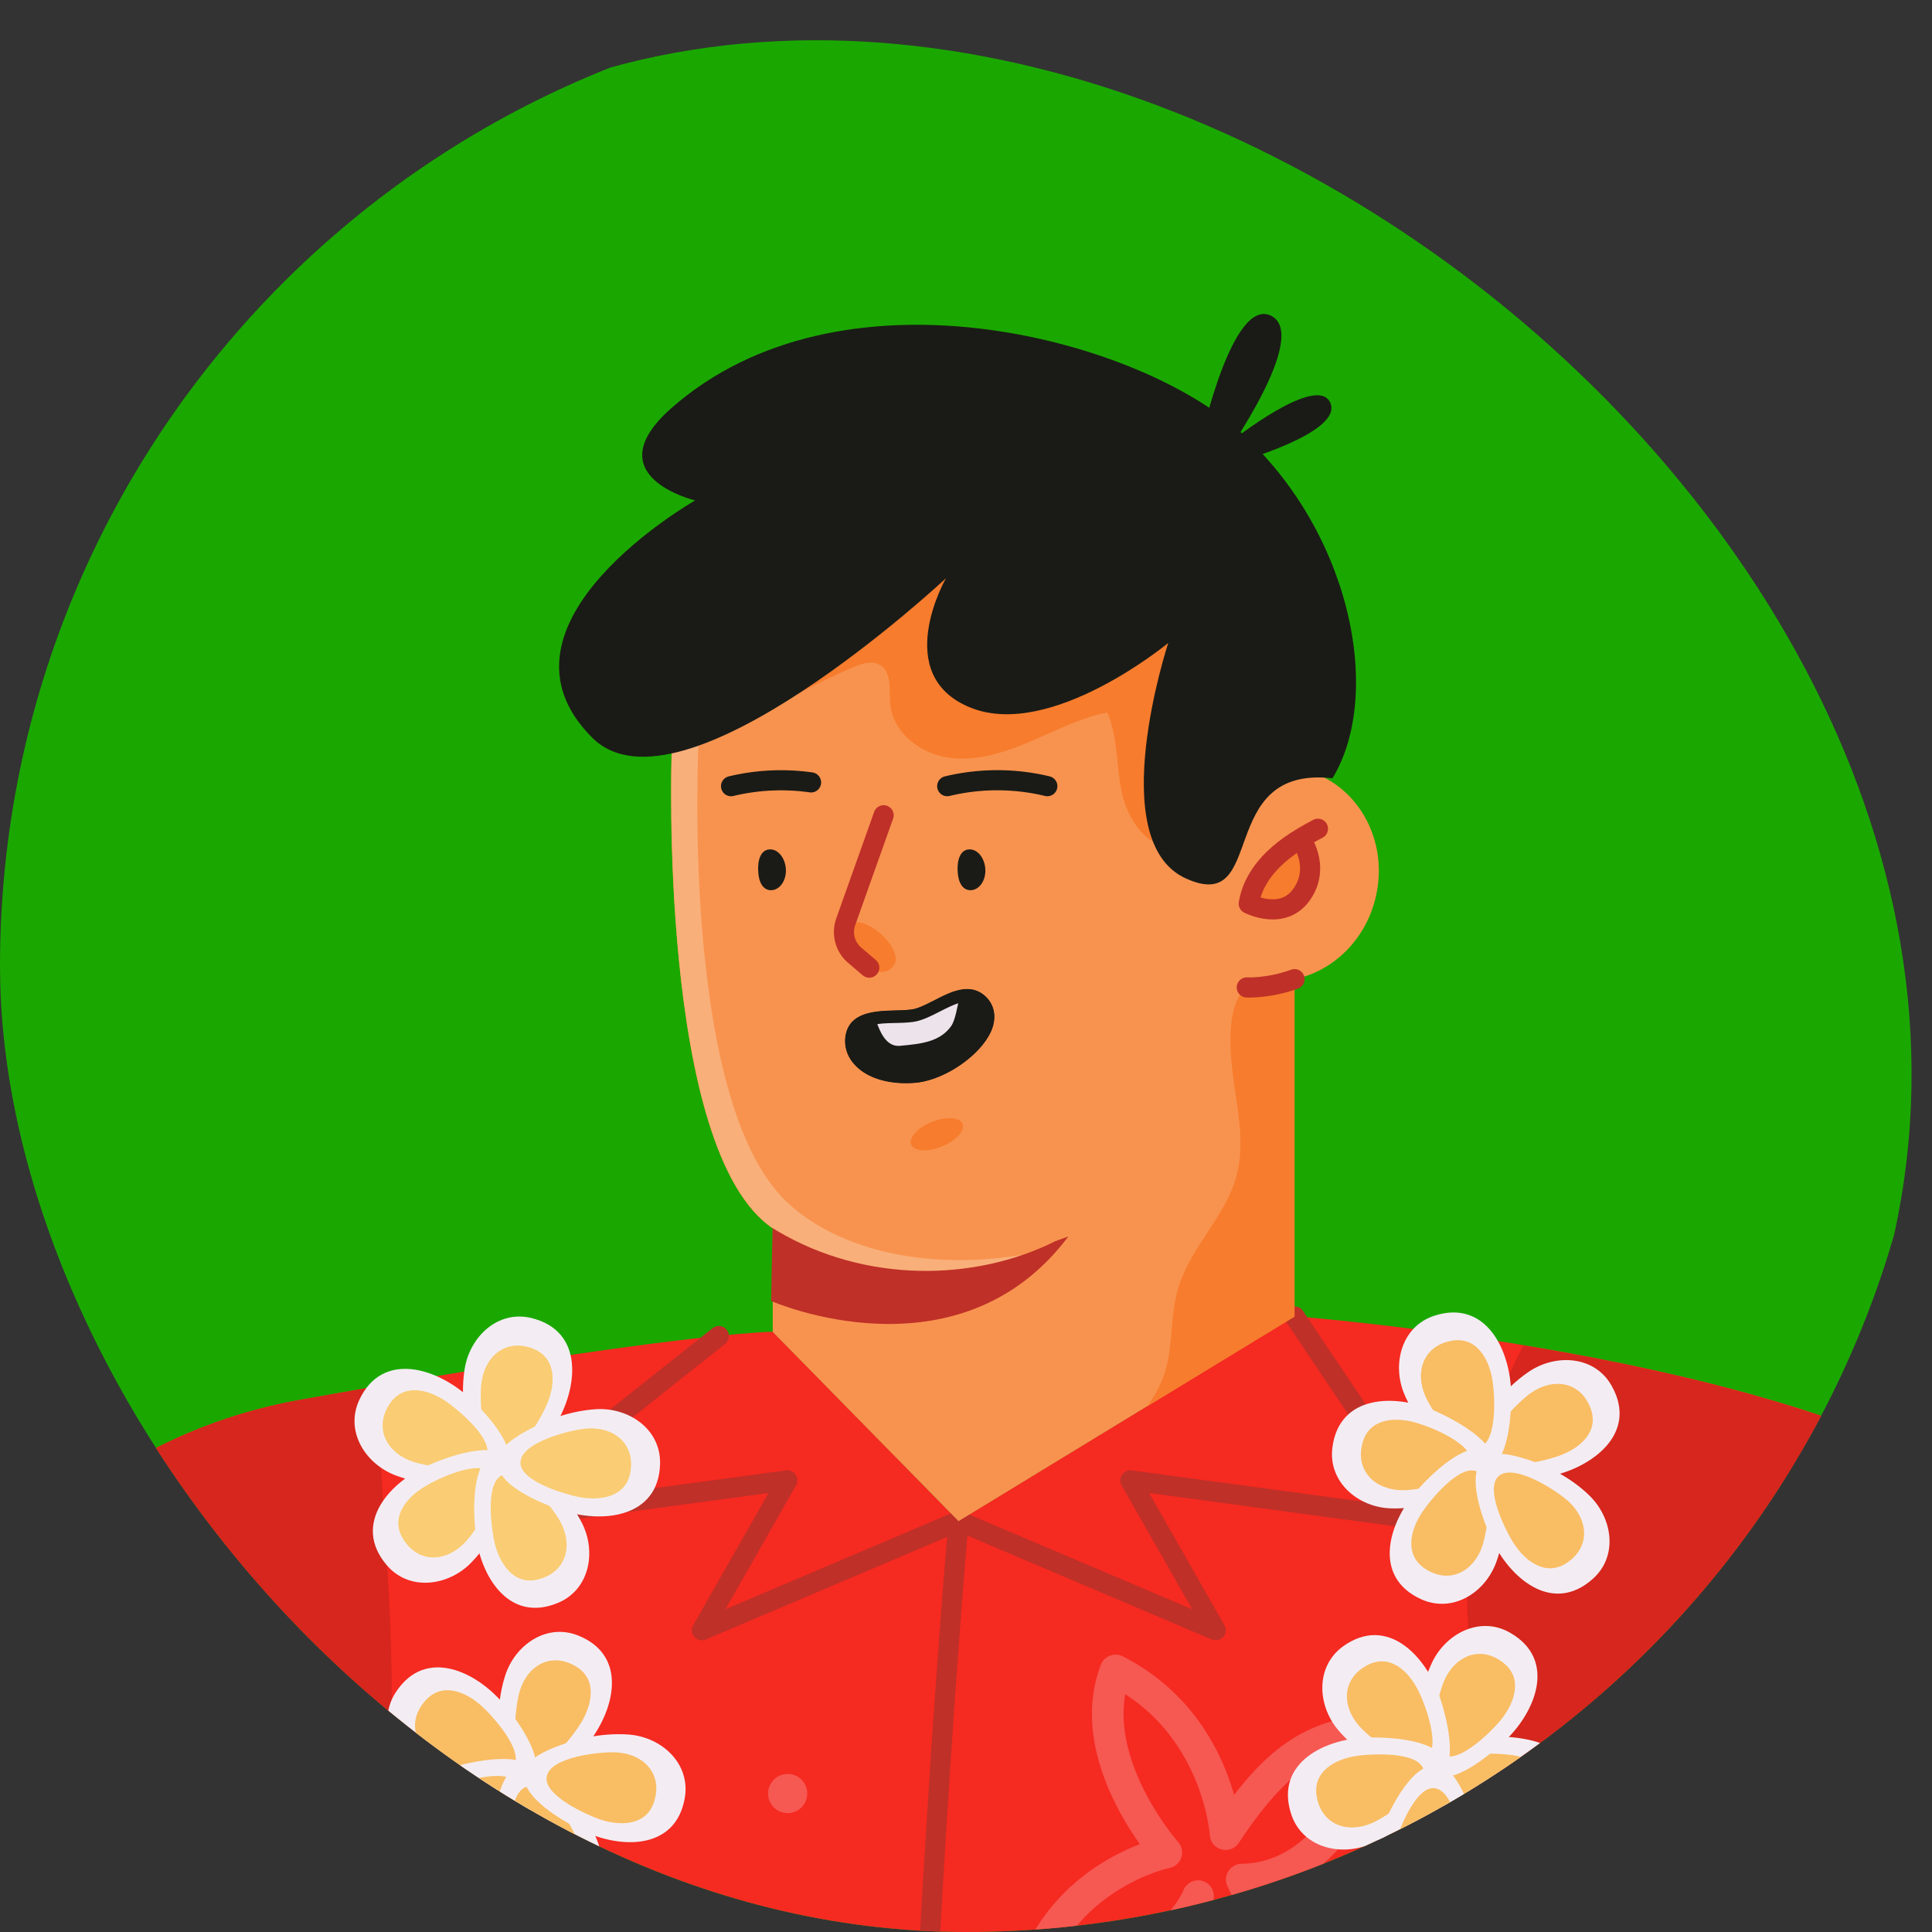
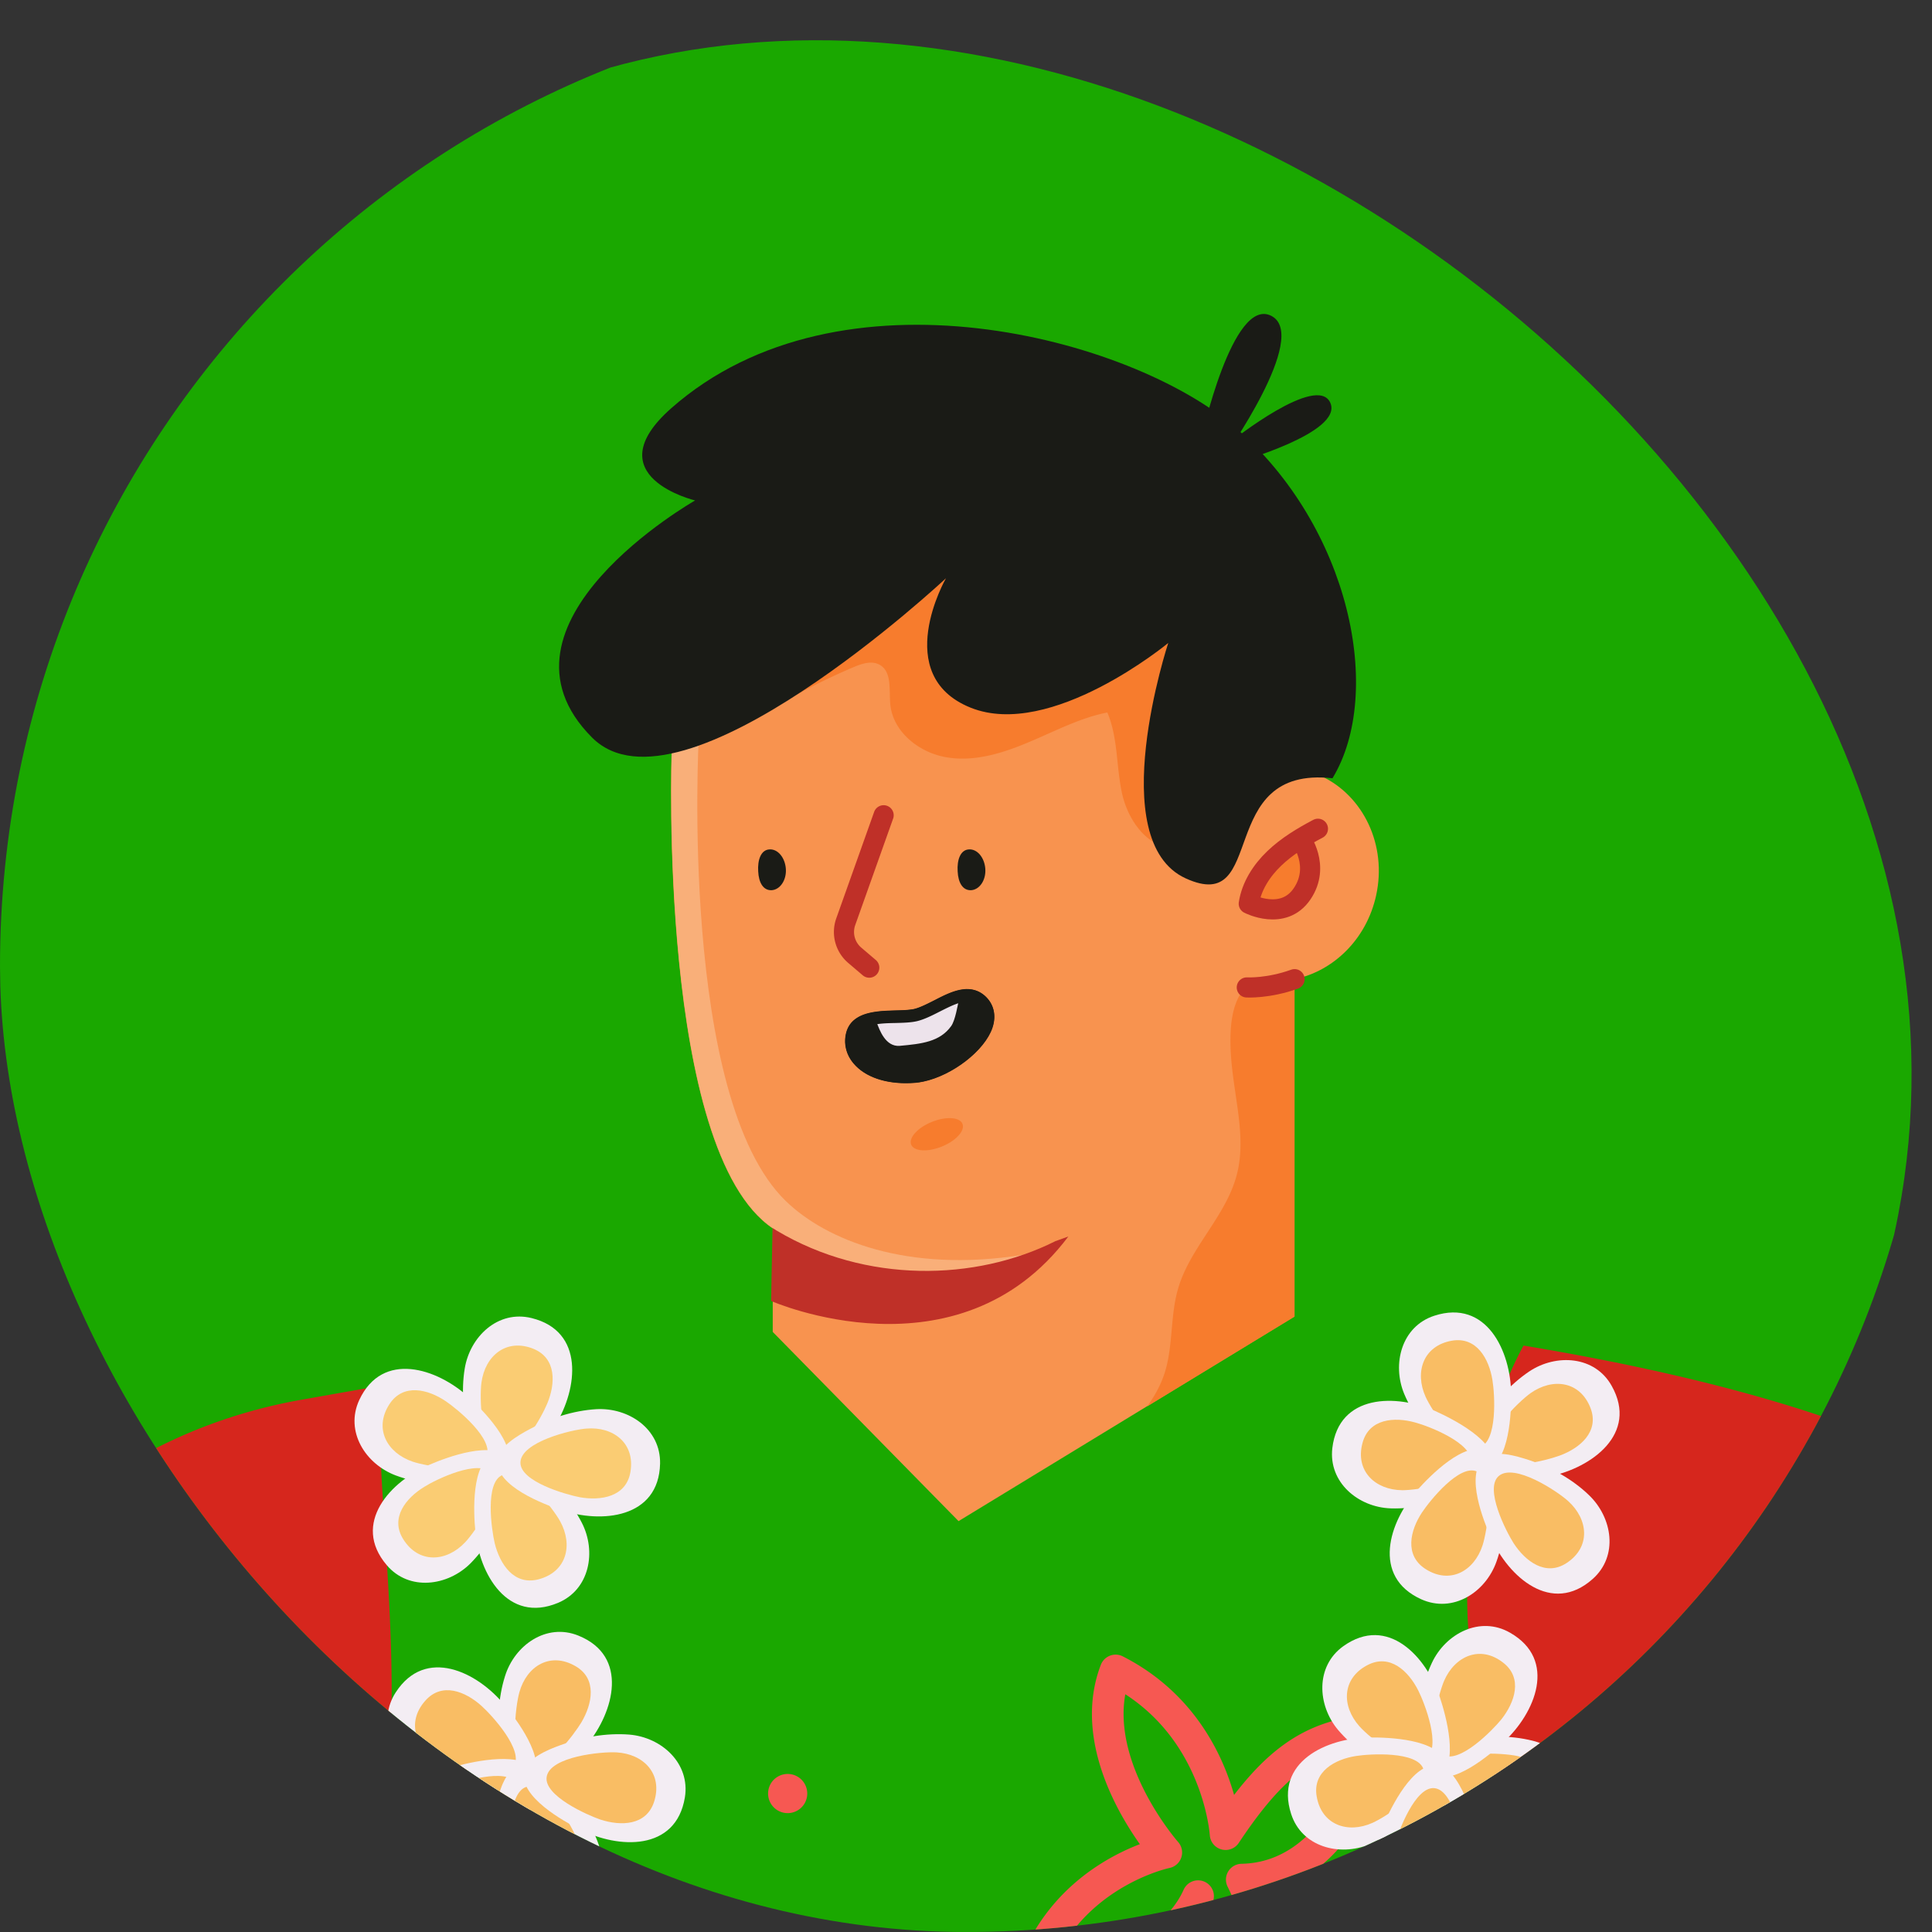
<svg xmlns="http://www.w3.org/2000/svg" width="96" height="96" fill="none">
  <rect width="100%" height="100%" fill="#333333" stroke="none" />
  <g clip-path="url(#clip0_409_5480)">
    <path fill-rule="evenodd" clip-rule="evenodd" d="M47.418 95.998C68.415 96.2 85.436 84.336 93.428 64c5.797-19.336-5.303-39.149-21.505-50.935C56.054 1.522 35.066-2.67 19.088 8.717 2.418 20.597-3.903 43.523 2.392 63.162 8.69 82.81 27.031 95.803 47.418 95.999z" fill="#1AA800" />
-     <path d="M-12.4 106.576s3.75-32.778 27.296-37.02c18.474-3.321 23.501-3.384 23.501-3.384l9.233 9.403 16.688-10.17s24.51 1.839 34.61 8.92c10.098 7.08 14.607 30.546 15.107 50.073-9.259 20.707-13.045 30.779-13.045 30.779s-23.644 13.492-44.69 7.098c-21.046-6.393-46.511-4.786-58.94-.696 1.071-11.831-9.76-55.003-9.76-55.003z" fill="#F52A21" />
    <path d="M17.923 94.7c-1.91 5.09-6.518 9.242-6.447 14.716.063 5.268 4.554 9.616 4.625 14.885.072 5.491-4.634 9.929-5.134 15.393-.473 5.17 2.867 9.813 3.902 14.894.277 1.366.393 2.446.348 3.795-7.116.634-13.33 1.723-17.849 3.214 1.072-11.84-9.76-55.012-9.76-55.012s3.751-32.778 27.297-37.02c1.268-.223 2.464-.437 3.607-.633.223 1.24.348 2.553.42 3.946.348 6.795 1.402 15.403-1.009 21.823zm95.951 25.404c-.875 2.196-1.982 4.286-3.428 6.161-3.161 4.072-8.251 6.956-13.358 6.295 2.071 6.134 4.152 12.304 5.509 18.617a216.826 216.826 0 00-1.58 4.018s-11.662 6.652-25.894 8.402a4.37 4.37 0 01-.135-.455c-1.133-4.268 1.447-8.572 1.92-12.956.563-5.188-1.848-10.349-1.348-15.555.598-6.232 5.322-12.054 3.857-18.134-.776-3.224-3.196-5.84-4.125-9.019-1.009-3.455-.16-7.143-.125-10.741.045-4.715-1.321-9.304-2.018-13.965-.66-4.465-.062-11.1 2.554-15.912 7.795 1.295 17.688 3.599 23.242 7.483 9.358 6.553 13.912 27.215 14.929 45.761z" fill="#D6261D" />
-     <path d="M35.719 66.387l-11.59 9.197 14.992-2.027-4.242 7.447 12.751-5.42m16.697-10.17l6.831 10.17-14.992-2.027 4.241 7.447-12.75-5.42" stroke="#BF3028" stroke-miterlimit="10" stroke-linecap="round" stroke-linejoin="round" />
    <path d="M22.584 98.817c1.045 3.366.848 7.072-.536 9.813-.107.205-3.34-5.367-3.571-5.929a24.52 24.52 0 01-1.76-7.08c-.196-2.215-.098-5.126 2.197-2.885 1.652 1.598 2.956 3.768 3.67 6.08zm38.315-7.679s-.34-5.527-5.465-8.134c-1.66 4.33 2.518 9.045 2.518 9.045s-5.741 1.17-7.01 7.277c2.35-.402 7.233-2.036 8.59-5.107-1.446 3.893 2.17 9.313 2.17 9.313s2.536-5.063 0-10.135c4.706-.09 6.599-5.875 6.51-7.42-3.126.223-4.965 1.634-7.313 5.161z" stroke="#F65852" stroke-width="1.572" stroke-miterlimit="10" stroke-linecap="round" stroke-linejoin="round" />
    <path d="M39.139 90.093a.973.973 0 100-1.946.973.973 0 000 1.946z" fill="#F65852" />
-     <path d="M47.63 75.584s-4.161 46.823-1.929 83.915" stroke="#BF3028" stroke-miterlimit="10" stroke-linecap="round" stroke-linejoin="round" />
    <path d="M65.675 38.574c-1.009-.34-4.277-.438-4.857 4.08-.143 1.241-1.33 1.947-1.947 0-.625-1.946 0-11.197 0-11.197s-6.59-9.938-13.965-5.616c-3.955 2.321-8.402 9.5-11.518 8.982-.009.715-.018 1.608-.018 2.626 0 0-.687 19.75 5.027 23.59v5.143l9.233 9.402 16.688-10.17v-16.76c1.938-.392 3.59-1.99 4.063-4.17.544-2.49-.634-4.928-2.706-5.91z" fill="#F8934F" />
    <path d="M50.827 62.35l-3.241 1.697-9.18-1.973V61.03c-5.714-3.848-5.027-23.59-5.027-23.59-.008-1.027 0-1.92.018-2.625l1.322 1.884s-.974 17.849 4.33 22.983c1.992 1.929 6.019 3.59 11.778 2.67z" fill="#F9AF79" />
    <path d="M53.086 61.44c-5.482 7.295-14.769 3.205-14.769 3.205s.036-2.125.072-3.625l.214.134c4.411 2.625 9.858 2.518 13.84.518.206-.071.429-.152.643-.232z" fill="#BF3028" />
    <path d="M58.746 42.082a1.55 1.55 0 01-.348.045c-1.366.044-2.348-1.366-2.643-2.697-.295-1.34-.196-2.768-.732-4.027-1.366.268-2.616.938-3.902 1.474-1.286.544-2.679.982-4.054.758-1.375-.214-2.705-1.259-2.83-2.651-.063-.706.089-1.617-.536-1.956-.393-.214-.875-.053-1.295.125a33.12 33.12 0 00-4.009 2.036l.375-2.197c.009-.58.063-1.16.17-1.723 1.964-1.991 4.018-4.304 5.964-5.438 7.367-4.321 13.965 5.617 13.965 5.617s-.527 7.884-.125 10.634zm5.581 6.893v16.448l-7.33 4.464c.339-.464.625-.964.821-1.509.5-1.402.304-2.955.732-4.384.607-2.036 2.384-3.58 2.911-5.643.402-1.554.027-3.188-.178-4.777-.161-1.206-.402-3.607.66-4.536.625-.563 1.563-.438 2.384-.063zm-2.277-4.08s1.715.893 2.652-.491c.938-1.384-.08-2.742-.08-2.742-.465.286-.91.608-1.304.983-.634.607-1.134 1.392-1.268 2.25z" fill="#F77C2D" />
    <path d="M64.622 41.672s1.018 1.357.08 2.74c-.937 1.385-2.652.492-2.652.492.134-.866.634-1.643 1.268-2.25.634-.608 1.393-1.063 2.17-1.474m-3.536 7.885s1.063.062 2.375-.411" stroke="#BF3028" stroke-miterlimit="10" stroke-linecap="round" stroke-linejoin="round" />
    <path d="M61.38 21.242c-5.152-4.465-19.634-8.358-28.028-.956-3.83 3.384 1.188 4.581 1.188 4.581s-10.777 6.125-5.116 11.786c4.402 4.402 17.58-7.92 17.58-7.92s-2.767 4.822 1.224 6.43c3.991 1.606 9.822-3.215 9.822-3.215s-3.241 9.822.866 11.697c4.108 1.875 1.402-5.626 7.295-4.974 2.563-4.223.893-12.474-4.83-17.43z" fill="#1A1B16" />
    <path d="M59.693 21.795s1.553-7.098 3.482-6.098c1.929 1-2.366 7.036-2.366 7.036l-1.116-.938z" fill="#1A1B16" />
    <path d="M61.193 21.92s4.26-3.393 4.911-1.902c.652 1.491-4.696 2.973-4.696 2.973l-.215-1.071z" fill="#1A1B16" />
    <path d="M24.584 73.36c-.715-.17-1.054-1.303-1.232-1.901-.322-1.099-.447-2.322-.26-3.456.26-1.59 1.653-2.92 3.322-2.509 2.643.652 2.295 3.5 1.188 5.313-.473.803-1.83 2.84-3.018 2.553z" fill="#F3EDF3" />
    <path d="M24.87 72.253c-1-.24-1.045-2.84-.947-3.553.179-1.34 1.241-2.215 2.58-1.68 1.161.474 1.099 1.742.688 2.724-.268.643-1.393 2.733-2.321 2.51z" fill="#FACC73" />
    <path d="M25.209 72.888c-.304.67-1.482.785-2.098.839-1.143.107-2.358-.009-3.438-.41-1.51-.563-2.545-2.188-1.822-3.751 1.152-2.473 3.876-1.572 5.438-.143.688.634 2.42 2.357 1.92 3.465z" fill="#F3EDF3" />
    <path d="M24.173 72.388c-.429.937-2.982.473-3.67.24-1.277-.437-1.938-1.642-1.152-2.856.688-1.054 1.92-.742 2.804-.143.58.393 2.41 1.893 2.018 2.759z" fill="#FACC73" />
    <path d="M25.307 72.468c.482.562.09 1.67-.116 2.259-.384 1.08-1 2.134-1.813 2.956-1.133 1.133-3.053 1.392-4.16.089-1.768-2.072.187-4.179 2.143-5 .857-.367 3.143-1.224 3.946-.304z" fill="#F3EDF3" />
    <path d="M24.423 73.2c.67.777-.812 2.911-1.312 3.438-.929.982-2.304 1.071-3.072-.152-.67-1.062.134-2.053 1.045-2.607.58-.366 2.714-1.402 3.34-.679z" fill="#FACC73" />
    <path d="M24.53 72.236c.679-.286 1.616.42 2.116.794.911.697 1.732 1.599 2.26 2.626.74 1.428.401 3.33-1.18 3.99-2.508 1.045-3.92-1.446-4.107-3.562-.089-.929-.214-3.375.911-3.848z" fill="#F3EDF3" />
    <path d="M24.959 73.298c.946-.401 2.527 1.661 2.875 2.295.652 1.188.321 2.518-1.08 2.884-1.215.313-1.911-.75-2.17-1.786-.16-.678-.5-3.027.375-3.393z" fill="#FACC73" />
    <path d="M24.718 72.628c.008-.74 1.044-1.312 1.589-1.607 1.009-.553 2.17-.928 3.322-1 1.607-.09 3.205.982 3.17 2.706-.063 2.723-2.92 2.99-4.93 2.303-.892-.303-3.178-1.178-3.151-2.402z" fill="#F3EDF3" />
-     <path d="M25.86 72.673c.019-1.027 2.546-1.634 3.269-1.687 1.348-.116 2.438.732 2.197 2.152-.206 1.24-1.465 1.446-2.518 1.259-.688-.134-2.965-.777-2.947-1.724z" fill="#FACC73" />
+     <path d="M25.86 72.673c.019-1.027 2.546-1.634 3.269-1.687 1.348-.116 2.438.732 2.197 2.152-.206 1.24-1.465 1.446-2.518 1.259-.688-.134-2.965-.777-2.947-1.724" fill="#FACC73" />
    <path d="M25.807 88.798c-.687-.267-.857-1.437-.946-2.053-.161-1.134-.116-2.358.232-3.456.473-1.536 2.053-2.66 3.643-2.018 2.527 1.018 1.777 3.786.428 5.429-.598.714-2.223 2.545-3.357 2.098z" fill="#F3EDF3" />
    <path d="M26.245 87.736c-.955-.375-.634-2.956-.437-3.652.366-1.304 1.535-2.018 2.785-1.295 1.09.625.84 1.875.295 2.795-.357.59-1.759 2.5-2.643 2.152z" fill="#F9BD64" />
    <path d="M26.486 88.414c-.402.616-1.572.563-2.197.536-1.143-.054-2.33-.348-3.348-.893-1.42-.768-2.215-2.527-1.277-3.965 1.482-2.285 4.054-1.017 5.402.626.598.714 2.08 2.67 1.42 3.696z" fill="#F3EDF3" />
    <path d="M25.53 87.771c-.553.866-3.018.054-3.67-.276-1.205-.608-1.687-1.902-.732-2.983.83-.946 2-.464 2.795.25.518.465 2.125 2.215 1.607 3.01z" fill="#F9BD64" />
    <path d="M26.637 88.013c.393.625-.143 1.67-.428 2.223-.536 1.018-1.286 1.973-2.215 2.67-1.286.964-3.214.955-4.134-.5-1.456-2.304.777-4.108 2.83-4.652.902-.241 3.295-.768 3.947.259z" fill="#F3EDF3" />
    <path d="M25.664 88.61c.554.867-1.214 2.769-1.786 3.215-1.062.84-2.428.742-3.018-.58-.509-1.143.42-2.01 1.402-2.438.634-.268 2.893-1 3.402-.196z" fill="#F9BD64" />
    <path d="M25.905 87.665c.715-.188 1.545.642 1.982 1.089.804.813 1.492 1.83 1.867 2.92.526 1.518-.072 3.357-1.733 3.786-2.634.687-3.678-1.992-3.571-4.108.053-.937.277-3.366 1.455-3.687z" fill="#F3EDF3" />
    <path d="M26.182 88.78c.991-.267 2.268 2 2.518 2.68.482 1.267-.036 2.544-1.473 2.696-1.25.134-1.786-1.009-1.893-2.072-.063-.687-.072-3.062.848-3.303z" fill="#F9BD64" />
    <path d="M26.04 88.084c.115-.723 1.213-1.152 1.803-1.366 1.071-.402 2.277-.616 3.428-.527 1.608.134 3.036 1.429 2.76 3.125-.447 2.688-3.313 2.554-5.206 1.59-.848-.42-2.982-1.617-2.786-2.822z" fill="#F3EDF3" />
    <path d="M27.164 88.29c.161-1.019 2.75-1.26 3.474-1.215 1.348.08 2.303 1.063 1.866 2.447-.384 1.196-1.652 1.223-2.67.892-.652-.223-2.822-1.187-2.67-2.125z" fill="#F9BD64" />
    <path d="M27.54 103.299c-.598-.429-.482-1.607-.411-2.223.116-1.143.473-2.313 1.072-3.295.839-1.375 2.642-2.072 4.026-1.054 2.197 1.608.795 4.108-.92 5.367-.75.553-2.776 1.919-3.767 1.205z" fill="#F3EDF3" />
    <path d="M28.29 103.094c-.536.5-1.67.16-2.26-.027-1.098-.339-2.178-.911-3.027-1.688-1.187-1.089-1.518-2.99-.259-4.16 2-1.849 4.18.017 5.09 1.937.393.848 1.348 3.107.455 3.938zm40.69-.143c-.662.33-1.644-.304-2.17-.643-.965-.625-1.84-1.473-2.438-2.455-.84-1.375-.634-3.295.902-4.063 2.437-1.223 4.009 1.17 4.348 3.268.152.91.447 3.339-.643 3.893zm1.714-15.421c.232-.696 1.384-.938 1.991-1.063 1.125-.232 2.348-.25 3.464.027 1.563.384 2.768 1.893 2.224 3.518-.866 2.58-3.679 1.992-5.393.742-.75-.545-2.67-2.072-2.286-3.224z" fill="#F3EDF3" />
    <path d="M71.774 87.905c.321-.973 2.91-.803 3.616-.651 1.322.294 2.108 1.42 1.456 2.705-.563 1.116-1.822.947-2.777.456-.607-.313-2.599-1.608-2.295-2.51z" fill="#F9BD64" />
    <path d="M71.113 88.182c-.643-.357-.66-1.536-.66-2.16-.01-1.152.205-2.349.696-3.394.678-1.455 2.393-2.357 3.884-1.5 2.366 1.349 1.25 3.992-.313 5.43-.687.633-2.544 2.222-3.607 1.624z" fill="#F3EDF3" />
    <path d="M71.694 87.2c-.893-.5-.224-3.01.062-3.679.536-1.24 1.804-1.794 2.938-.902.99.768.571 1.974-.09 2.813-.428.527-2.08 2.232-2.91 1.768z" fill="#F9BD64" />
    <path d="M71.524 88.317c-.598.428-1.67-.045-2.241-.304-1.045-.473-2.045-1.17-2.795-2.053-1.036-1.233-1.134-3.161.259-4.161 2.214-1.58 4.143.535 4.804 2.553.294.893.955 3.25-.027 3.965z" fill="#F3EDF3" />
    <path d="M70.864 87.38c-.83.598-2.831-1.054-3.313-1.599-.902-1.009-.875-2.384.402-3.045 1.116-.58 2.035.304 2.518 1.26.312.615 1.17 2.82.392 3.383z" fill="#F9BD64" />
    <path d="M71.818 87.567c.233.696-.553 1.58-.973 2.044-.768.858-1.741 1.59-2.803 2.036-1.483.616-3.358.125-3.885-1.509-.839-2.59 1.768-3.786 3.893-3.804.947-.009 3.393.072 3.768 1.233z" fill="#F3EDF3" />
    <path d="M70.73 87.905c.32.974-1.867 2.376-2.528 2.67-1.232.554-2.535.107-2.777-1.312-.214-1.233.911-1.849 1.965-2.01.67-.106 3.036-.25 3.34.652z" fill="#F9BD64" />
    <path d="M71.408 87.718c.732.071 1.214 1.152 1.473 1.714.464 1.045.75 2.242.723 3.393-.044 1.608-1.25 3.117-2.955 2.93-2.706-.287-2.741-3.162-1.893-5.108.375-.849 1.438-3.054 2.652-2.929z" fill="#F3EDF3" />
    <path d="M71.274 88.852c1.018.107 1.41 2.67 1.41 3.393 0 1.349-.928 2.366-2.33 2.01-1.214-.313-1.321-1.581-1.044-2.608.187-.67 1.017-2.884 1.964-2.795z" fill="#F9BD64" />
    <path d="M73.087 72.887c-.367-.643.232-1.66.553-2.196.59-.992 1.393-1.902 2.348-2.545 1.34-.893 3.269-.777 4.099.723 1.33 2.375-1 4.063-3.08 4.491-.903.197-3.313.59-3.92-.473z" fill="#F3EDF3" />
    <path d="M74.095 72.343c-.508-.893 1.367-2.697 1.956-3.117 1.098-.776 2.464-.607 2.982.742.447 1.17-.527 1.99-1.527 2.357-.651.24-2.937.848-3.41.018z" fill="#F9BD64" />
    <path d="M73.863 73.02c-.696.233-1.58-.553-2.045-.964-.857-.767-1.598-1.732-2.044-2.794-.616-1.483-.134-3.358 1.5-3.885 2.59-.839 3.795 1.76 3.813 3.885.008.928-.072 3.375-1.224 3.759z" fill="#F3EDF3" />
    <path d="M73.515 71.922c-.973.322-2.384-1.857-2.679-2.518-.553-1.232-.116-2.535 1.304-2.785 1.232-.215 1.848.901 2.018 1.955.116.688.268 3.054-.643 3.348z" fill="#F9BD64" />
    <path d="M74.23 72.807c-.081.732-1.162 1.206-1.733 1.456-1.054.455-2.241.723-3.393.687-1.607-.053-3.098-1.286-2.902-2.991.322-2.706 3.188-2.706 5.125-1.84.849.385 3.036 1.474 2.902 2.688z" fill="#F3EDF3" />
    <path d="M73.095 72.664c-.116 1.018-2.687 1.384-3.41 1.384-1.349-.009-2.358-.955-1.983-2.348.322-1.214 1.59-1.304 2.616-1.018.67.179 2.884 1.027 2.777 1.982z" fill="#F9BD64" />
    <path d="M73.88 72.074c.67.304.796 1.474.858 2.09.116 1.143.009 2.357-.384 3.446-.544 1.518-2.16 2.563-3.732 1.858-2.482-1.125-1.607-3.858-.188-5.438.625-.697 2.33-2.447 3.447-1.956z" fill="#F3EDF3" />
    <path d="M73.39 73.119c.938.42.5 2.982.277 3.67-.42 1.285-1.625 1.955-2.84 1.17-1.053-.68-.759-1.912-.17-2.804.385-.58 1.867-2.43 2.733-2.036z" fill="#F9BD64" />
    <path d="M73.711 72.485c.545-.49 1.67-.125 2.26.063 1.088.357 2.16.946 2.99 1.75 1.161 1.116 1.465 3.018.179 4.16-2.036 1.813-4.179-.097-5.045-2.035-.384-.848-1.286-3.125-.384-3.938z" fill="#F3EDF3" />
    <path d="M74.461 73.352c.76-.688 2.929.75 3.465 1.24 1 .911 1.125 2.278-.08 3.072-1.045.688-2.054-.089-2.635-.982-.375-.59-1.455-2.697-.75-3.33z" fill="#F9BD64" />
-     <path d="M44.371 48.029c.759-.857-1.866-3.143-2.42-1.777-.25.616 1.518 2.795 2.42 1.777z" fill="#F77C2D" />
    <path d="M37.674 43.296c.027.563.25.956.67.938.42-.027.74-.5.705-1.054-.036-.554-.393-1-.812-.973-.429.018-.599.526-.563 1.09zm9.911 0c.027.563.25.956.67.938.42-.027.741-.5.705-1.054-.035-.554-.393-1-.812-.973-.429.018-.599.526-.563 1.09z" fill="#1A1B16" />
-     <path d="M47.067 39.064a10.643 10.643 0 014.974 0m-15.715.001a10.634 10.634 0 013.974-.188" stroke="#1A1B16" stroke-miterlimit="10" stroke-linecap="round" stroke-linejoin="round" />
    <path d="M46.799 56.972c.704-.285 1.163-.79 1.026-1.129-.137-.338-.819-.38-1.523-.096-.704.286-1.163.791-1.026 1.13.137.338.819.38 1.523.095z" fill="#F77C2D" />
    <path d="M43.907 40.51l-1.884 5.295a1.519 1.519 0 00.437 1.652l.733.625" stroke="#BF3028" stroke-miterlimit="10" stroke-linecap="round" stroke-linejoin="round" />
    <path d="M49.318 51.066c-.384 1.142-1.991 2.375-3.43 2.678-.142.027-.276.054-.41.063-1.241.098-2.312-.197-2.938-.83-.383-.384-.57-.867-.535-1.358.044-.535.285-.866.634-1.062.518-.304 1.259-.322 1.821-.34.349-.009.715-.017.965-.071.294-.072.66-.25 1.018-.438.642-.33 1.41-.723 2.089-.473.143.054.277.134.41.25.438.393.581.965.376 1.58z" fill="#1A1B16" />
    <path d="M47.657 49.645c-.072.295-.188 1.054-.393 1.34-.563.785-1.473.884-2.554.982-.723.062-1.018-.83-1.134-1.125.41-.304.991-.322 1.438-.34.276-.009.562-.017.759-.071.232-.071.518-.25.803-.438.51-.339 1.08-.348 1.08-.348z" fill="#EDE3EB" />
    <path d="M48.059 49.77a.82.82 0 01.214.027l.036.009a.581.581 0 01.205.134c.33.285.295.66.206.92-.304.92-1.724 2-2.965 2.258a2.116 2.116 0 01-.33.054c-.143.009-.277.018-.411.018-.866 0-1.616-.241-2.036-.66a1.104 1.104 0 01-.357-.876c.027-.348.179-.482.33-.571.384-.224 1.036-.241 1.518-.25h.01c.374-.01.767-.018 1.08-.09.375-.089.777-.294 1.16-.49.447-.224.947-.483 1.34-.483zm0-.625c-.554 0-1.125.295-1.625.554-.357.178-.715.366-1.018.437-.25.054-.616.063-.964.072-.563.017-1.304.035-1.822.339-.348.205-.59.527-.634 1.062-.036.5.152.983.536 1.358.544.544 1.437.848 2.473.848.152 0 .304-.009.464-.018.134-.009.277-.036.411-.063 1.429-.303 3.045-1.526 3.429-2.678.205-.607.062-1.188-.384-1.58a1.286 1.286 0 00-.866-.33z" fill="#1A1B16" />
  </g>
  <defs>
    <clipPath id="clip0_409_5480">
      <rect width="96" height="96" rx="48" fill="#fff" />
    </clipPath>
  </defs>
</svg>